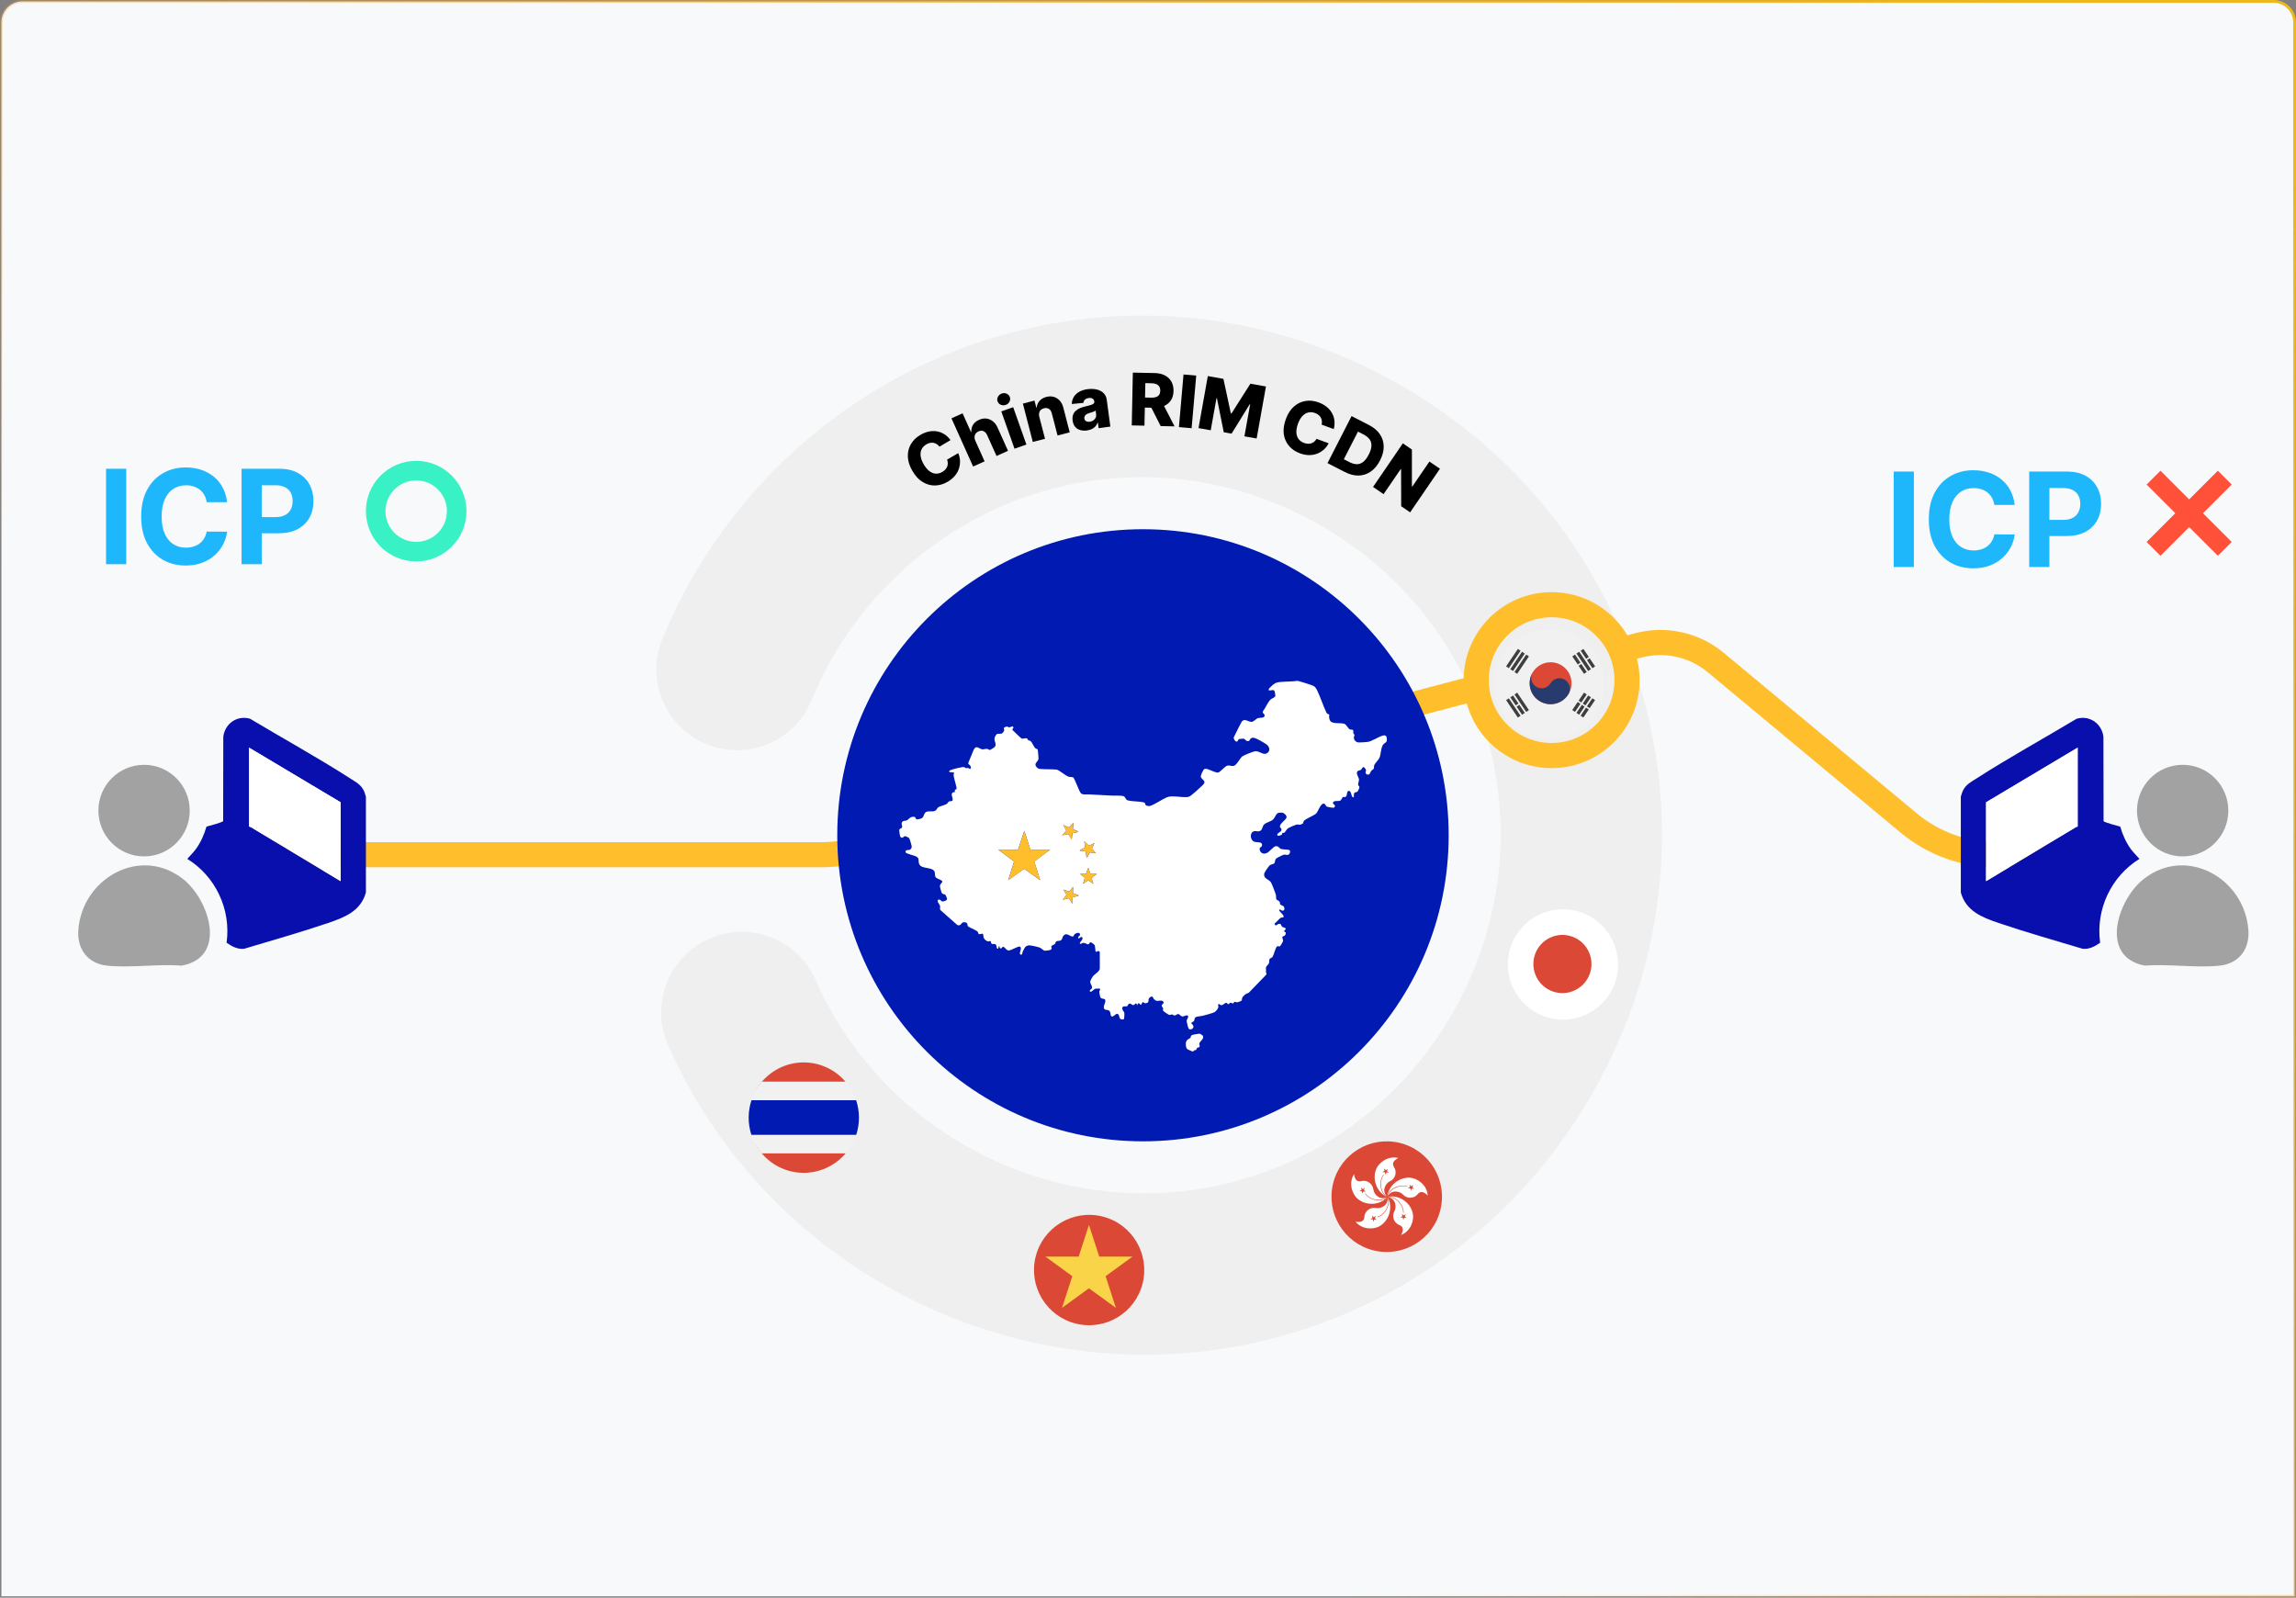
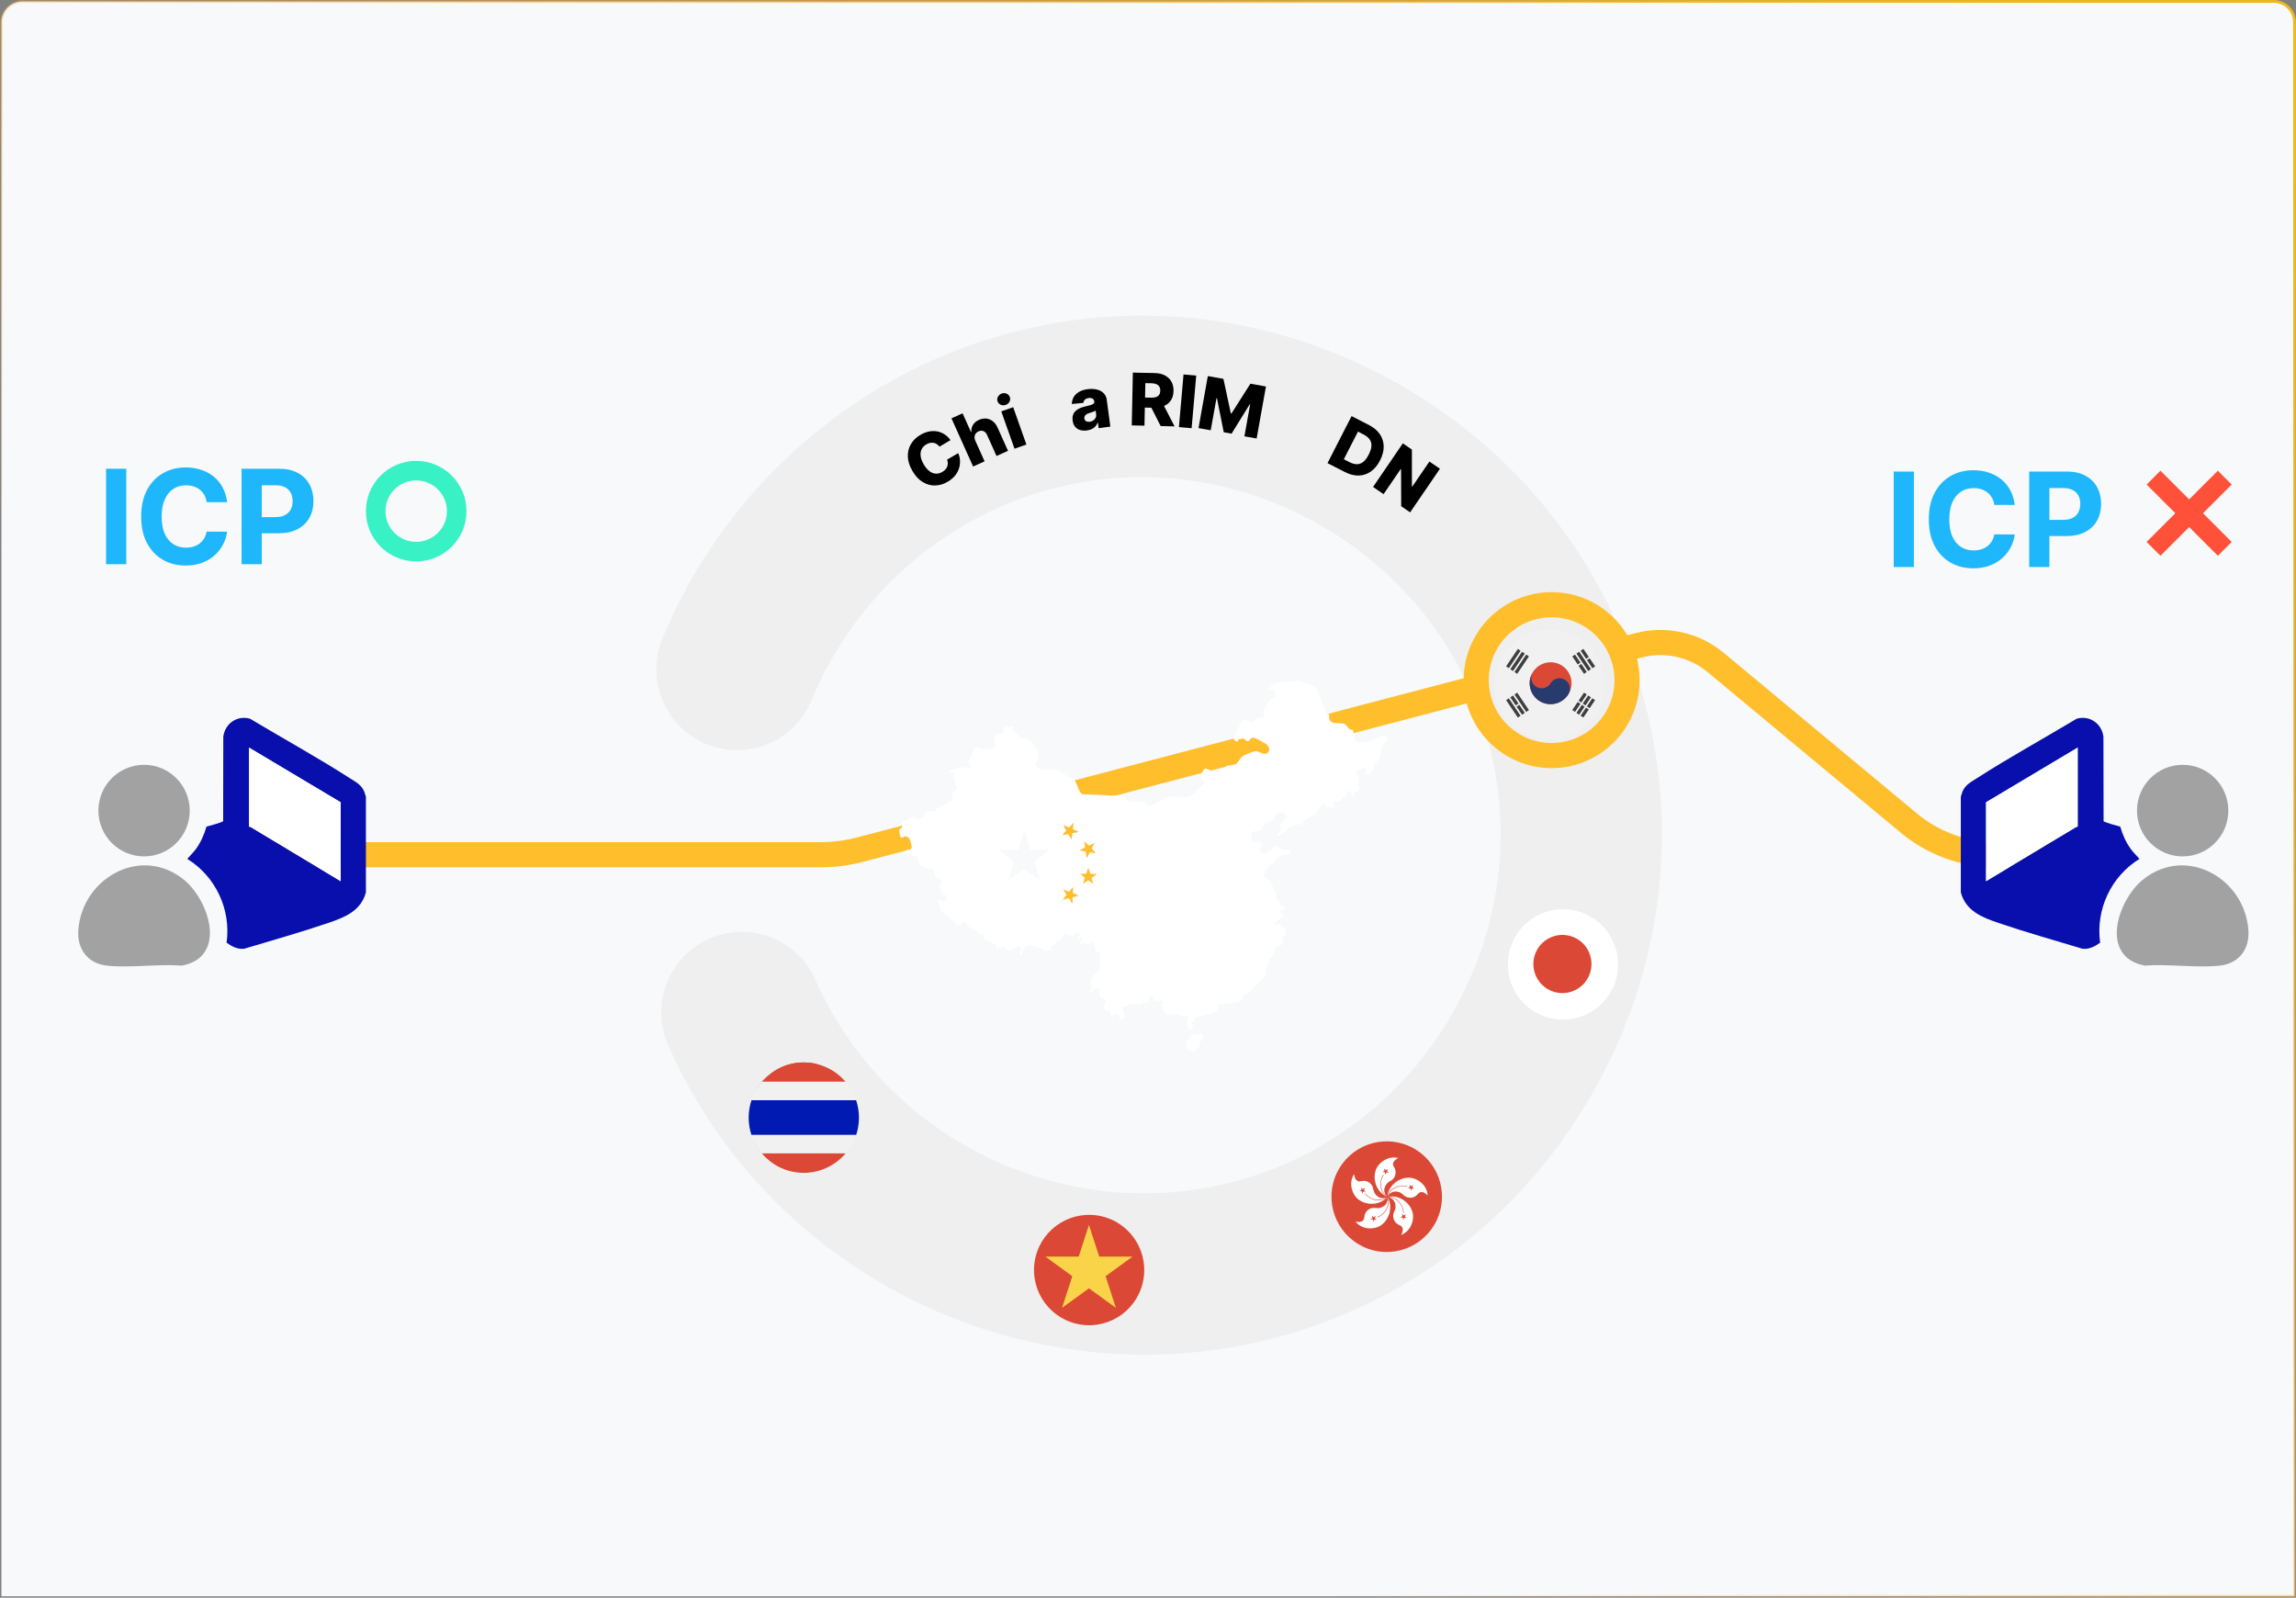
<svg xmlns="http://www.w3.org/2000/svg" width="822" height="572" viewBox="0 0 822 572" fill="none">
  <rect x="0" y="0" width="822" height="572" fill="#808080" stroke="none" />
  <path d="M0.5 8C0.5 3.858 3.858 0.5 8 0.5H814C818.142 0.5 821.5 3.858 821.5 8V571.5H0.5V8Z" fill="#F7F9FA" />
  <path d="M0.5 8C0.5 3.858 3.858 0.5 8 0.5H814C818.142 0.5 821.5 3.858 821.5 8V571.5H0.5V8Z" stroke="url(#paint0_linear_3711_27944)" />
  <path d="M86.5 306H293.903C298.615 306 303.307 305.394 307.865 304.198L586.573 231.049C596.254 228.508 606.567 230.798 614.263 237.198L683.382 294.675C692.182 301.993 703.266 306 714.712 306H736" stroke="#FFBE2C" stroke-width="9" />
  <path d="M409.776 485C337.707 485 269.375 442.639 239.185 374.172C232.749 359.579 239.344 342.517 253.934 336.073C268.509 329.629 285.552 336.232 291.989 350.839C317.561 408.817 382.804 439.634 443.776 422.528C476.448 413.354 503.737 391.755 520.593 361.718C537.449 331.681 541.691 297.122 532.527 264.412C523.364 231.703 501.789 204.382 471.787 187.507C441.784 170.632 407.265 166.384 374.593 175.559C336.87 186.149 305.467 214.206 290.589 250.615C284.542 265.38 267.701 272.46 252.938 266.406C238.175 260.352 231.118 243.492 237.165 228.712C258.725 175.949 304.284 135.264 359.007 119.906C406.529 106.571 456.62 112.682 500.072 137.128C543.51 161.573 574.782 201.232 588.102 248.809C601.422 296.385 595.318 346.548 570.9 390.035C546.482 433.537 506.869 464.831 459.347 478.166C442.895 482.79 426.227 485 409.762 485H409.776Z" fill="#EFEFEF" />
  <path d="M340.319 157.557L336.35 159.912C336.062 159.536 335.73 159.233 335.369 159.002C335.008 158.77 334.633 158.611 334.214 158.539C333.81 158.467 333.377 158.481 332.944 158.568C332.497 158.669 332.064 158.843 331.617 159.103C330.823 159.565 330.26 160.172 329.928 160.894C329.596 161.617 329.481 162.44 329.611 163.35C329.741 164.261 330.116 165.243 330.722 166.269C331.357 167.352 332.05 168.161 332.786 168.71C333.522 169.259 334.286 169.548 335.066 169.577C335.845 169.606 336.624 169.404 337.389 168.942C337.822 168.682 338.183 168.393 338.472 168.075C338.76 167.757 338.977 167.396 339.121 167.02C339.265 166.644 339.337 166.254 339.323 165.835C339.323 165.416 339.236 164.997 339.063 164.564L343.046 162.238C343.407 163.004 343.623 163.827 343.681 164.737C343.753 165.648 343.652 166.558 343.393 167.497C343.133 168.436 342.671 169.317 342.007 170.17C341.343 171.022 340.449 171.773 339.337 172.438C337.865 173.319 336.365 173.767 334.82 173.81C333.276 173.854 331.804 173.449 330.39 172.611C328.976 171.773 327.749 170.459 326.696 168.667C325.628 166.876 325.079 165.156 325.022 163.509C324.964 161.862 325.325 160.36 326.104 159.03C326.883 157.687 327.994 156.603 329.438 155.736C330.419 155.158 331.415 154.754 332.41 154.523C333.406 154.306 334.373 154.263 335.326 154.407C336.264 154.552 337.158 154.884 338.01 155.404C338.861 155.924 339.612 156.647 340.29 157.557H340.319Z" fill="black" />
  <path d="M349.179 157.788L352.499 165.171L348.386 167.02L340.636 149.769L344.619 147.978L347.621 154.667L347.765 154.609C347.693 153.685 347.895 152.847 348.357 152.096C348.819 151.344 349.526 150.752 350.493 150.318C351.402 149.914 352.282 149.755 353.134 149.856C353.985 149.957 354.764 150.29 355.471 150.839C356.179 151.402 356.741 152.168 357.174 153.15L360.883 161.4L356.77 163.249L353.422 155.809C353.105 155.086 352.672 154.609 352.123 154.364C351.575 154.118 350.969 154.147 350.305 154.45C349.872 154.638 349.54 154.913 349.295 155.245C349.05 155.577 348.92 155.967 348.891 156.401C348.862 156.834 348.963 157.297 349.179 157.788Z" fill="black" />
  <path d="M360.061 144.958C359.454 145.175 358.877 145.161 358.3 144.915C357.737 144.669 357.347 144.265 357.145 143.701C356.943 143.138 356.987 142.589 357.29 142.04C357.578 141.491 358.026 141.115 358.617 140.898C359.224 140.682 359.801 140.696 360.378 140.942C360.941 141.187 361.33 141.592 361.533 142.155C361.735 142.704 361.691 143.268 361.403 143.817C361.114 144.366 360.681 144.742 360.075 144.958H360.061ZM363.207 160.649L358.473 147.284L362.73 145.782L367.464 159.146L363.207 160.649Z" fill="black" />
-   <path d="M372.096 149.264L374.131 157.094L369.758 158.221L366.208 144.496L370.364 143.412L371.014 145.926L371.158 145.883C371.245 144.958 371.591 144.164 372.197 143.499C372.803 142.834 373.611 142.358 374.622 142.098C375.588 141.852 376.483 141.852 377.306 142.098C378.128 142.343 378.836 142.806 379.427 143.47C380.019 144.135 380.452 144.987 380.712 146.027L382.977 154.783L378.619 155.91L376.57 148.021C376.382 147.255 376.036 146.706 375.531 146.389C375.026 146.071 374.434 145.984 373.741 146.172C373.279 146.287 372.904 146.49 372.601 146.779C372.298 147.068 372.111 147.429 372.024 147.848C371.937 148.267 371.952 148.744 372.082 149.264H372.096Z" fill="black" />
  <path d="M389.183 154.104C388.288 154.219 387.465 154.176 386.744 153.974C386.008 153.771 385.402 153.381 384.925 152.818C384.449 152.254 384.146 151.518 384.016 150.593C383.915 149.813 383.959 149.134 384.161 148.556C384.363 147.978 384.68 147.501 385.113 147.097C385.546 146.692 386.066 146.36 386.672 146.114C387.278 145.854 387.927 145.652 388.634 145.493C389.428 145.32 390.049 145.146 390.525 145.002C391.001 144.857 391.333 144.684 391.535 144.496C391.737 144.308 391.824 144.077 391.78 143.788V143.745C391.708 143.282 391.506 142.936 391.145 142.719C390.785 142.502 390.337 142.43 389.789 142.502C389.197 142.589 388.735 142.777 388.418 143.08C388.1 143.384 387.913 143.774 387.869 144.236L383.728 144.641C383.728 143.774 383.944 142.965 384.363 142.213C384.781 141.476 385.416 140.841 386.253 140.335C387.09 139.829 388.144 139.483 389.399 139.324C390.294 139.208 391.131 139.194 391.925 139.309C392.704 139.41 393.411 139.627 394.017 139.959C394.638 140.277 395.128 140.711 395.518 141.26C395.908 141.794 396.153 142.444 396.239 143.181L397.524 152.731L393.324 153.295L393.065 151.33H392.949C392.762 151.85 392.502 152.298 392.155 152.688C391.809 153.064 391.391 153.381 390.886 153.613C390.38 153.844 389.818 154.003 389.154 154.104H389.183ZM390.164 150.983C390.64 150.925 391.073 150.766 391.419 150.521C391.78 150.275 392.054 149.957 392.242 149.582C392.43 149.206 392.487 148.787 392.43 148.325L392.256 146.995C392.141 147.082 391.997 147.169 391.824 147.241C391.65 147.313 391.463 147.4 391.261 147.472C391.059 147.544 390.842 147.617 390.626 147.689C390.409 147.761 390.193 147.819 389.991 147.877C389.572 147.992 389.24 148.151 388.952 148.339C388.678 148.512 388.476 148.729 388.346 148.975C388.216 149.22 388.172 149.495 388.216 149.798C388.273 150.261 388.49 150.593 388.851 150.795C389.212 150.998 389.659 151.055 390.164 150.983Z" fill="black" />
  <path d="M405.187 152.312L405.576 133.4L413.384 133.559C414.798 133.588 416.01 133.862 417.035 134.397C418.059 134.932 418.839 135.668 419.373 136.622C419.907 137.576 420.166 138.702 420.137 139.988C420.109 141.303 419.806 142.401 419.214 143.311C418.622 144.207 417.8 144.886 416.732 145.348C415.678 145.796 414.423 146.013 412.98 145.984L408.044 145.883L408.116 142.285L412.2 142.372C412.893 142.372 413.47 142.314 413.932 142.141C414.394 141.968 414.755 141.693 415 141.332C415.245 140.971 415.375 140.494 415.39 139.902C415.404 139.309 415.289 138.832 415.058 138.442C414.827 138.052 414.48 137.749 414.019 137.547C413.557 137.344 412.98 137.229 412.301 137.214L410.05 137.171L409.733 152.399L405.172 152.298L405.187 152.312ZM415.996 143.904L420.513 152.645L415.534 152.543L411.104 143.803L415.996 143.904Z" fill="black" />
  <path d="M428.262 134.469L426.617 153.309L422.071 152.905L423.716 134.065L428.262 134.469Z" fill="black" />
  <path d="M432.433 134.643L438.003 135.64L440.659 148.007L440.875 148.05L447.658 137.373L453.228 138.37L449.895 156.993L445.522 156.213L447.571 144.771L447.412 144.742L440.918 155.26L438.119 154.754L435.68 142.575L435.521 142.546L433.457 154.046L429.085 153.266L432.418 134.643H432.433Z" fill="black" />
-   <path d="M477.501 153.612L473.172 152.038C473.273 151.575 473.302 151.127 473.244 150.694C473.201 150.275 473.071 149.871 472.869 149.509C472.667 149.148 472.393 148.83 472.032 148.541C471.671 148.267 471.267 148.036 470.776 147.862C469.911 147.544 469.102 147.487 468.323 147.689C467.544 147.891 466.851 148.325 466.231 149.004C465.61 149.683 465.091 150.593 464.687 151.72C464.268 152.905 464.066 153.945 464.124 154.869C464.181 155.794 464.441 156.56 464.903 157.181C465.379 157.802 466.029 158.265 466.88 158.583C467.356 158.756 467.804 158.843 468.237 158.871C468.67 158.886 469.074 158.843 469.463 158.713C469.838 158.583 470.199 158.395 470.517 158.12C470.834 157.846 471.108 157.513 471.339 157.109L475.669 158.698C475.308 159.464 474.803 160.157 474.139 160.779C473.49 161.4 472.71 161.92 471.83 162.31C470.95 162.7 469.954 162.902 468.886 162.931C467.804 162.96 466.664 162.758 465.437 162.31C463.835 161.732 462.522 160.851 461.512 159.681C460.502 158.51 459.867 157.109 459.621 155.491C459.376 153.858 459.621 152.081 460.314 150.131C461.021 148.18 461.988 146.649 463.229 145.565C464.47 144.467 465.855 143.802 467.371 143.557C468.9 143.311 470.445 143.47 472.032 144.048C473.114 144.438 474.052 144.944 474.861 145.58C475.669 146.215 476.318 146.938 476.794 147.761C477.285 148.585 477.588 149.48 477.732 150.477C477.862 151.46 477.79 152.5 477.516 153.612H477.501Z" fill="black" />
  <path d="M481.484 168.999L475.265 165.806L483.88 148.975L490.085 152.153C491.803 153.035 493.102 154.133 493.996 155.433C494.891 156.733 495.353 158.193 495.382 159.796C495.41 161.4 494.978 163.076 494.083 164.824C493.188 166.572 492.077 167.916 490.764 168.826C489.45 169.736 487.993 170.213 486.405 170.256C484.818 170.285 483.173 169.866 481.47 168.985L481.484 168.999ZM481.109 164.419L483.101 165.445C484.039 165.922 484.919 166.182 485.742 166.197C486.564 166.197 487.315 165.936 488.036 165.387C488.743 164.838 489.407 163.957 490.028 162.744C490.648 161.53 490.966 160.475 490.995 159.579C491.023 158.684 490.793 157.904 490.302 157.253C489.811 156.589 489.075 156.011 488.108 155.52L486.175 154.523L481.109 164.419Z" fill="black" />
  <path d="M515.513 167.829L504.848 183.433L501.645 181.237L501.601 167.974L501.5 167.901L495.338 176.917L491.572 174.331L502.236 158.727L505.483 160.952V174.143L505.599 174.229L511.747 165.243L515.513 167.815V167.829Z" fill="black" />
-   <path d="M409.199 408.615C469.644 408.615 518.645 359.558 518.645 299.043C518.645 238.529 469.644 189.472 409.199 189.472C348.753 189.472 299.753 238.529 299.753 299.043C299.753 359.558 348.753 408.615 409.199 408.615Z" fill="#001AB2" />
  <path d="M393.642 340.74C393.599 340.595 393.324 340.465 393.166 340.465C392.877 340.465 392.502 341.014 392.271 340.667C392.098 340.407 392.141 338.905 391.91 338.399C391.795 338.153 390.9 337.474 390.655 337.402C389.962 337.2 390.049 338.067 389.616 338.081C389.024 338.11 388.374 337.359 387.537 337.619C387.335 337.677 387.004 338.067 386.7 337.879C386.08 337.489 388.158 336.333 387.408 335.553C387.004 335.119 386.513 336.073 386.037 335.957C385.791 335.105 386.96 335.09 386.628 334.354C386.296 333.617 385.171 334.094 384.709 334.469C384.464 334.671 384.536 334.903 384.391 335.076C383.713 335.914 382.371 334.036 381.274 334.585C380.178 335.134 380.538 336.131 379.86 336.607C379.341 336.969 378.605 336.752 378.157 337.041C377.869 337.229 377.897 337.691 377.667 337.951C377.364 338.298 376.324 338.428 376.368 339.006C376.397 339.381 376.844 339.613 376.108 340.046C375.834 340.205 374.275 340.422 373.958 340.364C373.554 340.292 372.789 339.468 372.269 339.266C371.649 339.02 369.585 338.558 368.892 338.471C368.229 338.385 367.536 338.529 367.06 339.049C366.901 339.223 366.237 340.436 366.136 340.696C365.948 341.159 366.107 341.78 365.602 341.78C364.26 341.78 366.353 339.237 365.039 338.89C364.462 338.731 362.052 340.248 361.201 340.277C360.263 340.306 359.931 339.266 359.166 338.919L358.935 339.02C358.516 339.873 357.665 339.641 357.824 338.673C357.564 338.327 357.463 339.584 357.376 339.627C356.597 339.829 356.987 338.63 356.496 338.168C355.991 337.691 355.471 338.211 355.024 337.864C354.678 337.59 354.88 337.113 354.634 336.94L354.447 336.882C353.653 337.431 352.441 336.449 352.167 335.683C352.037 335.322 352.066 334.556 351.907 334.397C351.503 333.992 350.911 334.744 350.392 334.368C350.175 334.209 350.233 333.906 350.103 333.689C349.757 333.068 347.289 332.215 346.625 331.695C346.077 331.175 346.784 330.554 345.629 330.222C343.955 329.745 344.316 331.767 342.743 331.19L336.711 325.829C336.307 325.28 336.682 324.934 336.567 324.399C336.437 323.792 335.123 322.478 335.975 322.102C336.639 321.799 336.826 322.781 337.591 322.738C338.01 322.709 339.049 322.362 339.078 321.871C339.078 321.683 338.674 320.657 338.544 320.484C338.183 320.021 337.606 320.166 337.259 319.834C337.043 319.631 336.509 317.594 336.509 317.276C336.523 316.467 337.259 316.077 337.346 315.745C337.562 314.893 335.051 314.763 334.806 313.708C334.705 313.26 334.777 312.653 334.618 312.176C333.983 310.24 329.885 311.281 329.091 309.345C328.557 308.015 329.452 307.264 327.735 306.513C327.114 306.253 324.618 305.617 324.329 305.299C324.112 305.054 324.127 304.721 324.387 304.505C324.791 304.158 325.613 304.548 326.104 303.941C326.638 303.262 326.335 302.699 326.147 301.976C326.032 301.528 325.685 300.185 325.382 299.954C325.238 299.838 324.242 299.376 324.069 299.347C323.535 299.289 323.117 300.517 322.337 299.564C322.193 299.39 321.905 297.497 321.933 297.223C322.006 296.529 322.785 296.674 322.944 296.183C323.131 295.59 322.539 295.056 322.944 294.362C323.348 293.669 324.026 293.958 324.574 293.741C325.18 293.495 325.584 292.6 326.696 292.441C327.663 292.296 327.677 292.686 328.095 293.394C328.86 293.25 329.769 293.279 330.332 292.643C330.895 292.007 330.751 291.155 331.602 290.693C332.454 290.23 333.81 290.765 334.82 290.259C335.369 289.985 335.528 289.291 335.874 289.06C336.581 288.554 338.197 288.309 338.991 287.789C339.323 287.572 339.467 287.066 339.741 286.936C340.146 286.748 341.069 287.037 341.084 286.286C341.084 285.159 339.871 283.758 341.921 283.527C341.56 282.573 342.281 282.703 342.455 282.457C342.657 282.168 341.516 278.571 341.444 277.877C341.401 277.502 341.343 276.967 341.646 276.707C341.646 276.49 340.275 276.505 340.001 276.418C339.554 276.288 339.972 275.869 340.247 275.739C341.026 275.407 344.489 274.468 345.211 274.641C345.485 274.699 345.644 275.002 345.788 275.017C345.961 275.046 346.25 274.887 346.611 274.959C346.827 275.002 347.246 275.364 347.332 275.32C348.241 274.323 346.582 273.702 346.625 273.211L348.631 268.356C349.583 266.579 350.637 268.169 351.69 268.284C352.109 268.328 352.845 268.082 353.292 268.096C353.855 268.111 354.014 268.645 354.606 268.429C354.779 268.356 355.717 267.779 355.875 267.648C357.102 266.623 355.977 265.64 356.034 264.484C356.063 263.95 356.568 262.823 357.174 262.722C358.141 262.548 358.488 263.083 359.252 262.014C359.656 261.45 359.527 261.364 359.353 260.728C359.382 260.482 360.061 260.165 360.277 260.136C360.768 260.078 361.056 260.396 361.345 260.41C361.706 260.41 362.802 259.616 362.802 260.511C362.802 260.945 362.24 260.8 362.528 261.422C363.38 262.129 364.116 262.996 364.953 263.719C365.097 263.849 365.674 264.383 365.761 264.412C366.338 264.586 367.247 264.094 367.752 264.412C367.882 264.499 367.897 264.802 368.084 264.961C368.33 265.163 368.763 265.12 369.051 265.395C369.6 265.929 370.119 267.417 370.711 267.923C371.216 268.342 371.476 267.851 371.577 268.775C371.649 269.426 371.836 271.217 371.779 271.752C371.706 272.402 370.711 273.023 370.711 273.717C370.711 274.41 371.476 275.19 372.168 275.277C374.131 275.494 376.353 275.335 378.345 275.537C379.658 275.999 381.433 277.733 382.66 278.094C383.093 278.224 383.93 278.152 384.233 278.34C384.68 278.614 386.268 283.021 386.787 283.729C387.364 284.74 388.851 284.35 389.861 284.408C392.603 284.538 395.359 284.711 398.101 284.841C399.241 284.899 400.987 284.783 402.041 284.971C402.95 285.13 402.849 286.257 403.7 286.532C405.49 287.008 407.669 286.835 409.415 287.24C410.194 287.427 409.891 288.049 410.267 288.323C410.497 288.482 411.306 288.612 411.609 288.598C413.687 287.875 415.548 286.459 417.554 285.535C418.666 285.015 419.618 285.13 420.83 285.159C422.158 285.188 424.51 285.636 425.708 285.217C426.458 284.957 429.778 281.894 430.542 281.143C432.332 279.394 429.936 279.221 429.893 277.921C429.879 277.487 430.773 275.58 431.12 275.378C431.278 275.277 431.538 275.205 431.74 275.234C432.822 275.364 434.381 276.317 435.478 276.534C435.723 276.577 435.911 276.621 436.156 276.563C436.849 276.404 438.364 274.569 439.158 274.208C440.009 273.818 440.659 274.338 441.539 274.237C442.679 274.107 443.776 271.708 444.642 270.899C445.132 270.437 448.567 269.079 449.26 268.978C450.789 268.761 452.088 270.292 453.3 269.801C454.888 269.165 454.686 267.475 453.488 266.565C452.709 265.973 449.693 264.195 448.827 264.138C448.221 264.109 447.99 264.152 447.6 264.614C447.34 264.918 447.412 265.265 446.907 265.322C445.969 265.424 445.839 264.6 445.277 264.47C445.103 264.427 444.021 264.528 443.805 264.557C443.083 264.672 443.3 265.539 442.722 265.51C442.203 265.481 441.568 264.499 441.712 263.979C442.549 262.404 443.256 260.742 444.122 259.197C444.31 258.864 444.555 258.301 444.829 258.07C445.854 257.246 447.124 258.575 448.192 258.431C448.87 258.344 449.765 257.261 450.4 257.087C451.092 256.899 452.925 257.203 452.738 256.047C452.637 255.426 451.886 255.469 452.175 254.573C453.127 253.417 453.921 251.164 455.075 250.297C455.552 249.936 456.547 249.704 456.605 249.04C456.619 248.823 456.345 247.422 456.23 247.277C455.811 246.786 454.83 247.321 454.267 247.162C454.036 246.656 454.527 246.295 454.844 245.991C455.985 244.864 456.619 244.33 458.279 244.171C460.343 243.969 462.522 244.055 464.585 243.752C465.884 244.099 467.198 244.474 468.453 244.922C469.997 245.457 470.719 245.457 471.498 247.032C472.768 249.618 473.648 252.58 474.918 255.195C475.106 255.556 475.51 255.715 475.9 255.772C475.784 256.509 475.799 257.42 476.231 258.07C477.068 259.355 480.041 258.619 481.34 259.168C482.22 259.543 482.61 261.003 483.49 261.205C483.866 261.291 484.385 261.075 484.486 261.609C484.544 261.898 484.428 262.202 484.529 262.52C484.602 262.751 484.89 262.881 484.919 263.112C484.948 263.358 484.717 263.675 484.703 263.964C484.645 264.99 485.496 265.785 486.478 265.814C487.228 265.828 489.032 265.712 489.782 265.597C491.096 265.38 493.39 263.907 494.79 263.43C496.103 262.967 496.507 263.516 496.507 264.817C496.507 265.814 495.973 265.843 495.425 266.319C494.357 267.244 494.444 269.96 493.866 271.304C493.491 272.171 492.337 273.11 492.005 273.948C491.817 274.41 491.976 274.843 491.832 275.176C491.716 275.421 491.139 275.696 490.922 275.985C490.634 276.346 490.489 277.141 490.071 277.285C489.523 277.473 488.888 277.155 488.902 276.519C488.916 275.884 489.349 275.898 488.714 275.075C487.849 273.962 487.704 275.262 487.228 275.609C486.939 275.811 486.579 275.783 486.276 275.941C485.034 276.635 486.492 278.181 486.535 279.091C486.564 279.655 486.146 280.536 486.232 280.998C486.29 281.287 486.694 281.518 486.708 281.778C486.708 281.995 486.276 283.079 486.102 283.281C485.698 283.758 485.352 283.541 484.991 283.772C484.385 284.148 485.078 285.593 484.356 285.463C483.678 285.087 483.851 283.064 482.855 283.151C482.119 283.209 482.35 284.639 481.932 285.116C481.513 285.593 481.066 285.217 480.849 285.318C480.561 285.463 480.243 286.373 479.883 286.604C479.262 287.008 477.372 286.431 477.227 287.384C477.141 287.976 477.963 288.078 477.949 288.54C477.949 288.786 477.718 289.074 477.501 289.161C477.256 289.262 475.51 288.959 475.192 288.843C474.543 288.598 474.572 287.962 474.211 287.789C472.84 287.153 471.989 290.534 471.166 291.285C470.17 292.166 467.241 293.105 466.692 294.102C466.563 294.333 466.519 294.752 466.389 294.868C466.346 294.911 465.682 295.229 465.581 295.244C465.163 295.316 464.831 295.157 464.513 295.171C463.907 295.186 461.31 296.313 460.862 296.761C460.473 297.151 460.083 298.119 459.535 298.205C459.405 298.22 459.159 298.119 459.102 298.162C459.029 298.22 459.029 298.682 458.972 298.783C458.914 298.884 457.254 299.65 457.269 298.856C457.283 298.061 459.102 297.859 458.755 296.732C458.683 296.515 458.337 296.385 458.265 296.038C458.005 294.868 460.487 293.539 460.603 292.614C460.689 291.906 459.722 291.039 459.058 290.953C458.64 290.895 457.687 290.938 457.341 291.169C456.966 291.415 456.316 292.759 455.941 293.207C455.003 294.319 453.199 294.305 452.406 295.359C451.944 295.98 451.973 296.847 451.367 297.324C450.587 297.945 449.822 297.425 449.058 297.57C447.456 297.873 447.47 300.373 448.726 301.196C449.678 301.832 451.684 301.109 451.828 302.395C451.944 303.407 450.977 303.219 450.962 303.768C450.962 305.343 452.247 306.022 453.618 305.343C454.541 304.895 455.956 303.045 456.706 302.959C457.861 302.829 457.861 303.71 458.712 303.97C459.361 304.172 461.353 304.086 461.699 304.418C462.103 304.808 461.743 305.79 461.252 305.993C460.689 306.224 460.227 305.877 459.636 305.993C459.333 306.051 457.24 307.076 456.98 307.307C456.259 307.929 456.634 308.536 456.23 309.027C455.869 309.475 455.061 309.359 454.513 309.879C454.094 310.284 452.637 312.35 452.579 312.884C452.391 314.618 454.238 314.791 454.989 315.846C455.321 316.308 456.721 319.949 456.822 320.556C456.908 321.004 456.778 321.669 456.98 322.001C457.211 322.348 458.091 322.463 458.236 323.113C458.279 323.316 458.207 323.633 458.279 323.763C458.351 323.893 459.347 324.298 459.52 324.457C459.968 324.89 460.054 326.263 458.986 326.017C458.799 325.974 458.077 325.309 457.947 325.772C457.846 326.147 459.448 327.477 459.535 327.939C459.664 328.618 459.03 328.43 458.669 328.531C458.106 328.676 457.067 330.178 456.446 330.525L456.345 330.901C456.836 331.782 457.226 330.901 457.702 330.785C458.755 330.496 458.611 331.479 459.073 331.84C459.361 332.071 460.429 332.1 460.299 332.62C460.213 332.952 459.102 333.4 460.299 333.79C460.386 334.151 460.227 334.715 459.939 334.96C459.65 335.206 459.26 335.134 459.087 335.408C458.972 335.683 459.405 336.405 459.347 336.94C459.318 337.156 458.409 338.673 458.265 338.76C457.861 339.006 457.514 338.442 457.081 338.977C456.49 339.714 456.114 341.722 455.566 342.618C455.393 342.863 455.018 342.921 454.772 343.109C454.166 343.6 454.527 344.164 454.311 344.799C454.08 345.493 453.084 345.912 453.214 346.808C453.329 347.588 453.271 347.227 453.214 347.891C453.185 348.223 453.56 348.556 453.372 348.902L447.052 355.447C446.171 355.65 445.075 356.459 444.714 357.297C444.569 357.643 444.743 357.976 444.483 358.236C444.324 358.395 443.184 358.828 442.953 358.857C442.592 358.886 442.39 358.597 441.957 358.712C441.611 358.799 441.727 359.175 441.568 359.218C441.106 359.334 440.832 358.9 440.428 359.016C440.182 359.088 440.053 359.507 439.764 359.536C439.519 359.536 439.302 359.045 438.999 359.016C438.609 358.987 437.902 359.782 437.513 359.854C436.82 359.969 436.517 359.406 436.358 359.435C435.896 359.507 436.199 360.186 436.199 360.446C436.199 361.01 435.348 362.079 434.872 362.339C434.193 362.715 431.336 363.495 430.441 363.697C429.749 363.856 428.363 363.87 427.93 364.289C427.555 364.65 427.714 365.127 427.454 365.532C427.209 365.893 426.632 365.907 426.559 366.139C426.372 366.702 427.671 366.933 427.137 368.002C426.862 368.551 425.881 368.768 425.535 368.205C425.318 367.872 424.77 365.676 424.856 365.286C424.943 364.867 425.693 364.087 425.261 363.654C424.828 363.22 423.89 363.971 423.298 363.899C422.605 363.827 422.345 363.076 421.869 363.047C421.335 363.018 420.989 363.538 420.57 363.567C420.21 363.581 419.863 363.22 419.604 363.191C419.358 363.162 419.041 363.379 418.752 363.379C418.391 363.379 416.486 362.079 416.385 361.775C416.299 361.501 416.458 361.299 416.414 361.01C416.328 360.562 415.88 360.504 415.909 359.998C415.938 359.565 416.443 359.377 416.66 359.016C416.241 357.629 414.812 358.582 413.889 358.279C413.788 358.25 413.167 357.759 413.095 357.672C412.879 357.412 412.778 356.776 412.345 356.762C412.114 356.762 411.58 357.123 411.436 357.311C410.844 358.062 411.666 358.843 410.368 359.146C409.559 359.334 409.458 358.727 409.155 358.785C408.751 358.857 408.809 359.652 408.477 359.709C408.001 359.709 408.03 358.958 407.467 359.247C407.149 359.406 407.323 359.941 407.193 359.955C406.659 358.424 406.385 359.854 405.692 359.839C405.259 359.839 404.956 359.262 404.422 359.319C403.83 359.377 403.874 360.056 403.498 360.229C402.993 360.461 401.998 359.969 401.81 360.793C401.622 361.616 402.373 362.021 402.517 362.613C402.589 362.931 402.517 364.549 402.387 364.795C402.185 365.156 401.262 365.026 400.987 364.679C400.641 364.232 400.771 363.105 399.992 362.975C399.342 362.873 398.621 364.217 397.928 363.87C397.408 363.61 397.841 362.05 396.802 361.674C396.268 361.472 395.691 361.718 395.316 361.125C394.681 360.128 396.47 358.308 395.402 357.701C394.941 357.441 394.291 357.672 393.988 357.08C393.829 356.748 393.498 355.231 393.584 354.898C393.642 354.653 394.075 354.205 393.757 353.988C393.599 353.872 392.386 353.93 392.141 353.988C391.65 354.104 390.597 355.462 390.207 354.956C389.846 354.494 390.943 354.133 390.972 353.569C391.015 352.774 390.121 352.124 390.366 351.156C390.424 350.925 391.174 349.639 391.333 349.451C391.939 348.744 393.743 347.761 393.743 346.706V340.797L393.642 340.74ZM384.117 296.876L384.319 294.536L382.761 296.255L380.683 295.388L381.751 297.353L380.264 299.029L382.443 298.61L383.699 300.532L383.93 298.292L386.066 297.844L385.921 297.599L384.146 296.862L384.117 296.876ZM368.878 304.187L366.728 297.425L364.476 304.187H357.405L363.062 308.434L360.941 315.124L366.67 311.049L372.399 315.124L370.278 308.434L375.935 304.187H368.864H368.878ZM391.824 301.832L389.846 302.771L388.187 301.196L388.504 303.378L386.47 304.519L388.721 304.851C388.822 305.473 388.836 306.195 388.966 306.802C388.995 306.903 389.009 307.12 389.154 307.091L390.193 305.169L392.372 305.473L390.9 303.797L391.838 301.832H391.824ZM390.323 312.884L389.673 310.732C389.168 311.281 389.212 312.249 388.764 312.884H386.672L388.374 314.242L387.74 316.424L389.616 315.138L391.434 316.424L390.77 314.329L392.56 312.985L392.502 312.769C392.401 312.769 392.314 312.884 392.285 312.884H390.308H390.323ZM384.002 323.402V321.307L386.253 320.614L384.132 319.747L384.175 317.508L382.775 319.227L380.697 318.476L381.837 320.354L380.481 322.131L382.66 321.582C382.761 321.596 383.54 323.027 383.713 323.229C383.8 323.344 383.814 323.446 384.016 323.402H384.002Z" fill="white" />
  <path d="M426.213 371.557C426.386 371.282 426.17 370.863 426.704 370.603C427.093 370.415 429.33 369.996 429.705 370.112C429.893 370.17 430.167 370.603 430.485 370.617C431.509 372.033 429.229 372.727 429.359 373.883C429.402 374.229 429.705 374.446 429.402 374.807C429.143 375.125 428.897 374.952 428.637 375.125C428.421 375.27 428.334 375.848 428.161 375.934C427.974 376.05 427.714 375.934 427.512 376.035C427.396 376.108 427.353 376.411 427.093 376.469C426.963 376.498 425.304 375.79 425.116 375.645C424.9 375.472 424.698 375.111 424.64 374.836C424.481 374.013 424.409 372.929 425.058 372.293C425.261 372.091 426.126 371.672 426.199 371.557H426.213Z" fill="white" />
-   <path d="M368.878 304.187H375.964L370.307 308.449L372.414 315.138L366.684 311.064L360.955 315.138L363.077 308.449L357.405 304.187H364.491L366.742 297.425L368.878 304.187Z" fill="#FFBE2C" />
  <path d="M384.002 323.402C383.8 323.446 383.785 323.344 383.699 323.229C383.526 323.012 382.746 321.596 382.645 321.582L380.466 322.131L381.823 320.354L380.683 318.476L382.761 319.227L384.161 317.508L384.117 319.747L386.239 320.614L383.987 321.307V323.402H384.002Z" fill="#FFBE2C" />
  <path d="M384.117 296.876L385.892 297.613L386.037 297.859L383.901 298.306L383.67 300.546L382.429 298.624L380.25 299.043L381.736 297.367L380.668 295.388L382.761 296.255L384.319 294.536L384.117 296.876Z" fill="#FFBE2C" />
  <path d="M391.824 301.832L390.886 303.797L392.357 305.473L390.178 305.169L389.139 307.091C388.995 307.12 388.981 306.903 388.952 306.802C388.822 306.195 388.807 305.473 388.706 304.851L386.455 304.519L388.49 303.378L388.172 301.196L389.832 302.771L391.809 301.832H391.824Z" fill="#FFBE2C" />
  <path d="M390.323 312.884H392.3C392.3 312.884 392.415 312.783 392.516 312.769L392.574 312.985L390.784 314.329L391.448 316.424L389.63 315.138L387.754 316.424L388.389 314.242L386.686 312.884H388.779C389.226 312.263 389.183 311.295 389.688 310.732L390.337 312.884H390.323Z" fill="#FFBE2C" />
  <path d="M540.407 340.537C543.019 329.947 553.727 323.489 564.305 326.104C574.883 328.719 581.334 339.439 578.722 350.029C576.11 360.62 565.402 367.092 554.824 364.463C544.246 361.848 537.78 351.127 540.407 340.537Z" fill="white" />
  <path d="M549.268 342.632C550.653 337.041 556.296 333.646 561.866 335.018C567.451 336.405 570.842 342.054 569.471 347.631C568.086 353.222 562.443 356.618 556.873 355.245C551.288 353.858 547.897 348.209 549.268 342.632Z" fill="#DB4835" />
  <path d="M370.768 449.95C373.38 439.36 384.088 432.902 394.666 435.517C405.245 438.132 411.695 448.852 409.083 459.442C406.471 470.032 395.763 476.505 385.185 473.875C374.607 471.26 368.142 460.54 370.768 449.95Z" fill="#DB4835" />
  <path d="M389.861 438.551L393.541 449.892H405.447L395.821 456.899L399.501 468.241L389.861 461.233L380.221 468.241L383.901 456.899L374.275 449.892H386.181L389.861 438.551Z" fill="#F9D448" />
  <path d="M477.27 423.669C479.897 413.05 490.619 406.578 501.226 409.207C511.833 411.837 518.298 422.571 515.672 433.19C513.045 443.809 502.323 450.282 491.716 447.653C481.109 445.023 474.644 434.288 477.27 423.669Z" fill="#DB4835" />
  <path d="M491.687 425.909C491.427 423.612 489.263 422.355 487.387 422.86C485.669 423.323 485.006 422.022 484.775 420.361C482.61 423.756 484.284 427.657 485.958 429.116C489.003 431.789 494.083 431.601 496.709 428.509C494.141 429.94 491.904 427.686 491.702 425.894M497.59 422.933C499.682 421.95 500.187 419.508 499.105 417.876C498.124 416.388 499.134 415.348 500.635 414.596C496.738 413.628 493.563 416.446 492.712 418.497C491.139 422.239 492.943 427.007 496.695 428.524C494.53 426.545 495.959 423.698 497.575 422.933M505.007 421.647C500.967 421.3 496.998 424.464 496.695 428.524C497.922 425.851 501.053 426.328 502.28 427.657C503.853 429.347 506.335 429.073 507.547 427.556C508.658 426.169 509.957 426.805 511.14 428.018C510.881 424.002 507.215 421.849 504.993 421.661M499.249 433.581C498.124 435.603 499.148 437.886 500.966 438.579C502.626 439.215 502.41 440.645 501.63 442.134C505.368 440.645 506.292 436.499 505.787 434.332C504.877 430.373 500.635 427.57 496.695 428.538C499.61 428.885 500.115 432.02 499.249 433.595M492.683 432.497C490.417 432.049 488.57 433.725 488.469 435.661C488.383 437.438 486.954 437.669 485.294 437.38C487.849 440.487 492.077 440.096 493.982 438.955C497.46 436.875 498.845 431.977 496.709 428.509C497.287 431.399 494.458 432.829 492.683 432.483" fill="white" />
  <path d="M488.31 426.082L488.671 425.287L487.921 425.721L487.286 425.143L487.459 425.995L486.708 426.429L487.574 426.516L487.748 427.368L488.108 426.573L488.96 426.66L488.325 426.082H488.31ZM492.568 435.343L491.817 435.777L491.182 435.199L491.37 436.051L490.619 436.484L491.485 436.571L491.658 437.424L492.005 436.629L492.871 436.73L492.221 436.152L492.582 435.358L492.568 435.343ZM503.304 434.707L502.554 435.141L501.905 434.563L502.092 435.415L501.342 435.849L502.208 435.935L502.395 436.773L502.742 435.979L503.593 436.065L502.958 435.488L503.304 434.693V434.707ZM505.657 425.056L506.003 424.262L505.253 424.695L504.603 424.117L504.791 424.955L504.04 425.389L504.906 425.475L505.094 426.328L505.44 425.533L506.292 425.62L505.642 425.042L505.657 425.056ZM500.375 424.724L499.61 425.027C497.503 425.995 497.07 427.238 496.738 428.163L496.709 428.134L496.551 428.293C495.757 427.686 494.747 426.978 494.458 424.666L494.415 423.857C494.415 422.846 494.66 422.051 494.905 421.517C495.151 420.982 495.396 420.693 495.396 420.693V420.563L495.252 420.578C495.252 420.578 494.227 421.777 494.227 423.857L494.27 424.681C494.559 427.021 495.627 427.816 496.421 428.423L496.32 428.524L496.406 428.61C495.584 429.174 494.588 429.882 492.337 429.42L491.557 429.217C490.605 428.899 489.927 428.408 489.494 428.004C489.061 427.599 488.873 427.281 488.873 427.281L488.743 427.252L488.714 427.382C488.714 427.382 489.537 428.726 491.5 429.391L492.293 429.607C494.631 430.084 495.714 429.304 496.536 428.74L496.709 428.914C496.984 429.853 497.315 431.009 496.219 432.974L495.786 433.653C495.18 434.462 494.516 434.953 493.996 435.256C493.477 435.545 493.116 435.632 493.116 435.632L493.044 435.748L493.159 435.82C493.159 435.82 494.689 435.459 495.93 433.783L496.377 433.089C497.546 431.009 497.128 429.737 496.854 428.784L496.983 428.654C497.979 428.683 499.206 428.668 500.779 430.373L501.284 430.994C501.876 431.818 502.135 432.612 502.251 433.19C502.366 433.768 502.337 434.144 502.337 434.144L502.424 434.245L502.525 434.158C502.525 434.158 502.655 432.584 501.428 430.893L500.909 430.258C499.321 428.538 497.994 428.509 497.012 428.48L496.868 428.336C497.214 427.382 497.561 426.212 499.668 425.215L500.418 424.926C501.385 424.608 502.208 424.608 502.799 424.666C503.391 424.738 503.723 424.883 503.723 424.883L503.838 424.84L503.795 424.724C503.795 424.724 502.337 424.117 500.36 424.753M495.815 419.725L496.002 420.563L496.349 419.768L497.2 419.855L496.551 419.277L496.897 418.483L496.146 418.916L495.497 418.338L495.685 419.176L494.934 419.61L495.786 419.696L495.815 419.725Z" fill="#DB4835" />
  <path d="M304.934 390.368H304.905L304.89 390.353H304.934V390.368Z" fill="#DB4835" />
  <path d="M270.589 409.843H270.53V409.828H270.574L270.589 409.843Z" fill="#F1F1F2" />
  <path d="M287.732 419.899C287.732 419.899 287.746 419.899 287.76 419.899C287.428 419.899 287.111 419.899 286.793 419.87C287.111 419.884 287.428 419.899 287.746 419.899H287.732Z" fill="#DB4835" />
-   <path d="M272.738 412.92H272.694C276.114 416.951 281.122 419.581 286.736 419.87C281.136 419.581 276.143 416.937 272.738 412.92Z" fill="#DB4835" />
  <path d="M272.738 412.92H272.694C271.886 411.967 271.165 410.941 270.544 409.843H270.587C271.208 410.941 271.929 411.967 272.738 412.92Z" fill="#DB4835" />
-   <path d="M287.775 380.37C289.434 380.37 291.036 380.572 292.58 380.962C291.036 380.572 289.406 380.355 287.732 380.355C281.728 380.355 276.36 383.042 272.738 387.276H272.795C276.417 383.057 281.786 380.37 287.775 380.37Z" fill="#DB4835" />
+   <path d="M287.775 380.37C289.434 380.37 291.036 380.572 292.58 380.962C281.728 380.355 276.36 383.042 272.738 387.276H272.795C276.417 383.057 281.786 380.37 287.775 380.37Z" fill="#DB4835" />
  <path d="M272.795 387.276C271.987 388.229 271.251 389.255 270.631 390.353H270.573C271.193 389.255 271.929 388.229 272.738 387.276H272.795Z" fill="#DB4835" />
  <path d="M270.617 390.353V390.368H270.558L270.573 390.353H270.617Z" fill="#DB4835" />
  <path d="M302.726 387.276H302.754C300.301 384.415 297.04 382.262 293.331 381.164C297.025 382.262 300.272 384.415 302.726 387.276Z" fill="#F1F1F2" />
  <path d="M302.812 412.92C299.926 416.316 295.9 418.728 291.339 419.566C295.885 418.728 299.897 416.316 302.769 412.92H302.812Z" fill="#F1F1F2" />
  <path d="M304.933 390.367H304.89C304.27 389.269 303.534 388.244 302.711 387.29H302.74C303.144 387.767 303.534 388.258 303.894 388.778C303.981 388.908 304.082 389.038 304.169 389.168C304.255 389.298 304.342 389.428 304.428 389.558C304.515 389.688 304.602 389.833 304.674 389.963C304.76 390.107 304.832 390.237 304.919 390.367H304.933Z" fill="#F1F1F2" />
  <path d="M306.535 406.289C305.727 408.745 304.457 410.999 302.827 412.92H272.738C271.929 411.967 271.208 410.941 270.587 409.843C269.952 408.716 269.433 407.546 269.029 406.303H306.55L306.535 406.289Z" fill="#F1F1F2" />
  <path d="M302.769 412.92C299.883 416.316 295.885 418.714 291.339 419.566C290.69 419.682 290.026 419.769 289.348 419.826C289.232 419.826 289.117 419.855 289.001 419.855C288.872 419.855 288.727 419.87 288.597 419.884C288.352 419.884 288.121 419.899 287.876 419.899H287.76C287.428 419.899 287.111 419.899 286.793 419.87H286.736C281.122 419.581 276.143 416.937 272.738 412.92H302.783H302.769Z" fill="#DB4835" />
  <path d="M302.726 387.276H272.795C276.417 383.057 281.786 380.37 287.775 380.37C289.016 380.37 290.228 380.485 291.397 380.702C291.787 380.774 292.191 380.861 292.58 380.962C292.681 380.991 292.782 381.02 292.883 381.049C293.042 381.092 293.186 381.135 293.331 381.179C293.562 381.251 293.793 381.323 294.024 381.395C297.444 382.551 300.431 384.603 302.726 387.29V387.276Z" fill="#DB4835" />
  <path d="M306.506 393.893H269.043C269.447 392.65 269.981 391.48 270.616 390.367C271.237 389.269 271.973 388.244 272.781 387.29H302.711C303.534 388.244 304.255 389.269 304.89 390.367H304.933C305.568 391.48 306.102 392.665 306.506 393.893Z" fill="#F1F1F2" />
  <path d="M307.517 400.134C307.517 402.287 307.17 404.353 306.535 406.289H269.014C268.379 404.353 268.033 402.287 268.033 400.134C268.033 397.981 268.394 395.857 269.043 393.893H306.506C307.156 395.857 307.517 397.952 307.517 400.134Z" fill="#001AB2" />
  <path d="M535.544 240.299C538.156 229.709 548.864 223.251 559.442 225.866C570.02 228.481 576.47 239.201 573.858 249.791C571.246 260.381 560.538 266.854 549.96 264.224C539.382 261.609 532.917 250.889 535.544 240.299Z" fill="#F1F1F2" />
  <path d="M562.602 243.925C562.977 248.057 559.932 251.698 555.819 252.074C551.692 252.45 548.055 249.416 547.68 245.283C547.305 241.151 550.335 237.511 554.463 237.135C558.59 236.759 562.227 239.793 562.602 243.925Z" fill="#DB4835" />
  <path d="M548.734 240.732C547.666 242.509 548.229 244.807 549.989 245.876C551.764 246.945 554.059 246.381 555.127 244.619C556.195 242.842 558.489 242.293 560.264 243.362C562.025 244.431 562.602 246.743 561.52 248.505C559.369 252.045 554.78 253.172 551.245 251.034C547.709 248.881 546.583 244.287 548.719 240.732" fill="#283B6E" />
  <path d="M542.961 252.984L544.909 255.874L545.891 255.224L543.942 252.334L542.976 252.984H542.961ZM542.658 252.536L543.639 251.886L541.691 248.997L540.71 249.647L542.658 252.536ZM539.209 250.658L543.409 256.899L544.375 256.249L540.176 250.008L539.209 250.658ZM542.211 248.635L546.41 254.877L547.377 254.227L543.178 247.985L542.211 248.65V248.635ZM568.071 240.588L566.123 237.698L565.156 238.349L567.104 241.238L568.071 240.588ZM565.82 237.236L563.872 234.347L562.905 234.997L564.853 237.886L565.82 237.236ZM570.106 239.23L571.073 238.565L569.125 235.676L568.158 236.326L570.106 239.215V239.23ZM568.822 235.213L566.874 232.324L565.907 232.974L567.855 235.864L568.822 235.199V235.213ZM569.572 239.577L565.373 233.335L564.391 233.985L568.591 240.227L569.558 239.577H569.572ZM565.892 256.235L566.859 256.885L568.807 253.995L567.826 253.345L565.878 256.235H565.892ZM568.144 252.883L569.11 253.533L571.059 250.644L570.077 249.993L568.129 252.883H568.144ZM566.34 252.334L564.391 255.224L565.358 255.888L567.307 252.999L566.34 252.334ZM569.572 249.647L568.605 248.997L566.657 251.886L567.624 252.536L569.572 249.647ZM564.839 251.323L562.891 254.212L563.872 254.862L565.82 251.973L564.853 251.323H564.839ZM566.123 251.525L568.071 248.635L567.104 247.971L565.156 250.86L566.138 251.525H566.123ZM542.211 240.588L543.178 241.238L547.377 234.997L546.41 234.347L542.211 240.588ZM541.677 240.241L545.891 234L544.909 233.35L540.71 239.591L541.677 240.241ZM544.39 232.974L543.423 232.324L539.209 238.565L540.176 239.23L544.375 232.988L544.39 232.974Z" fill="#3E3E3F" />
  <circle cx="555.5" cy="243.5" r="27" stroke="#FFBE2C" stroke-width="9" />
  <path d="M45.198 167.818V202H37.971V167.818H45.198ZM81.303 179.785H73.993C73.859 178.839 73.587 177.999 73.175 177.265C72.763 176.519 72.235 175.885 71.589 175.362C70.944 174.839 70.198 174.439 69.353 174.161C68.518 173.882 67.612 173.743 66.632 173.743C64.863 173.743 63.322 174.183 62.009 175.062C60.696 175.93 59.678 177.198 58.955 178.867C58.232 180.525 57.87 182.539 57.87 184.909C57.87 187.346 58.232 189.393 58.955 191.051C59.689 192.709 60.713 193.961 62.026 194.806C63.339 195.652 64.858 196.075 66.582 196.075C67.55 196.075 68.446 195.947 69.269 195.691C70.104 195.435 70.844 195.062 71.489 194.573C72.135 194.072 72.669 193.466 73.091 192.754C73.525 192.041 73.826 191.229 73.993 190.317L81.303 190.35C81.114 191.919 80.641 193.432 79.885 194.89C79.139 196.336 78.132 197.633 76.864 198.779C75.606 199.914 74.104 200.815 72.357 201.483C70.621 202.139 68.657 202.467 66.466 202.467C63.417 202.467 60.691 201.777 58.287 200.398C55.895 199.018 54.003 197.021 52.612 194.406C51.233 191.791 50.543 188.625 50.543 184.909C50.543 181.182 51.244 178.01 52.646 175.396C54.048 172.781 55.951 170.789 58.354 169.42C60.757 168.041 63.461 167.351 66.466 167.351C68.446 167.351 70.282 167.629 71.973 168.185C73.676 168.742 75.183 169.554 76.496 170.622C77.809 171.679 78.877 172.975 79.701 174.511C80.535 176.047 81.07 177.805 81.303 179.785ZM86.486 202V167.818H99.971C102.564 167.818 104.773 168.313 106.597 169.304C108.422 170.283 109.813 171.646 110.77 173.393C111.738 175.129 112.222 177.131 112.222 179.401C112.222 181.671 111.732 183.674 110.753 185.41C109.774 187.146 108.355 188.498 106.497 189.466C104.65 190.434 102.414 190.918 99.788 190.918H91.192V185.126H98.619C100.01 185.126 101.156 184.887 102.058 184.408C102.97 183.919 103.649 183.246 104.094 182.389C104.55 181.521 104.778 180.525 104.778 179.401C104.778 178.266 104.55 177.276 104.094 176.43C103.649 175.574 102.97 174.912 102.058 174.444C101.145 173.966 99.988 173.727 98.586 173.727H93.712V202H86.486Z" fill="#1EB7FB" />
  <path d="M685.198 168.818V203H677.971V168.818H685.198ZM721.303 180.785H713.993C713.859 179.839 713.587 178.999 713.175 178.265C712.763 177.519 712.235 176.885 711.589 176.362C710.944 175.839 710.199 175.439 709.353 175.161C708.518 174.882 707.612 174.743 706.632 174.743C704.863 174.743 703.322 175.183 702.009 176.062C700.696 176.93 699.678 178.198 698.955 179.867C698.232 181.525 697.87 183.539 697.87 185.909C697.87 188.346 698.232 190.393 698.955 192.051C699.689 193.709 700.713 194.961 702.026 195.806C703.339 196.652 704.858 197.075 706.582 197.075C707.55 197.075 708.446 196.947 709.269 196.691C710.104 196.435 710.844 196.062 711.489 195.573C712.135 195.072 712.669 194.466 713.092 193.754C713.525 193.041 713.826 192.229 713.993 191.317L721.303 191.35C721.114 192.919 720.641 194.432 719.885 195.89C719.139 197.336 718.132 198.633 716.864 199.779C715.606 200.914 714.104 201.815 712.357 202.483C710.621 203.139 708.657 203.467 706.465 203.467C703.417 203.467 700.691 202.777 698.287 201.398C695.895 200.018 694.003 198.021 692.612 195.406C691.233 192.791 690.543 189.625 690.543 185.909C690.543 182.182 691.244 179.01 692.646 176.396C694.048 173.781 695.951 171.789 698.354 170.42C700.757 169.041 703.461 168.351 706.465 168.351C708.446 168.351 710.282 168.629 711.973 169.185C713.676 169.742 715.183 170.554 716.496 171.622C717.809 172.679 718.878 173.975 719.701 175.511C720.535 177.047 721.07 178.805 721.303 180.785ZM726.486 203V168.818H739.971C742.564 168.818 744.773 169.313 746.597 170.304C748.422 171.283 749.813 172.646 750.77 174.393C751.738 176.129 752.222 178.131 752.222 180.401C752.222 182.671 751.732 184.674 750.753 186.41C749.774 188.146 748.355 189.498 746.497 190.466C744.65 191.434 742.414 191.918 739.788 191.918H731.192V186.126H738.619C740.01 186.126 741.156 185.887 742.058 185.408C742.97 184.919 743.649 184.246 744.094 183.389C744.55 182.521 744.778 181.525 744.778 180.401C744.778 179.266 744.55 178.276 744.094 177.43C743.649 176.574 742.97 175.912 742.058 175.444C741.145 174.966 739.988 174.727 738.586 174.727H733.712V203H726.486Z" fill="#1EB7FB" />
  <g clip-path="url(#clip0_3711_27944)">
    <path d="M131 285.215V319.498C129.18 326.181 123.393 328.434 117.479 330.441C107.583 333.801 97.458 336.66 87.457 339.661C85.092 339.964 82.97 338.822 81.122 337.506C82.766 325.599 77.185 313.733 67.045 307.498C68.063 306.318 69.231 305.219 70.146 303.953C71.901 301.53 73.094 298.813 73.926 295.944C74.771 295.701 79.738 294.417 79.891 293.961L79.943 263.764C80.526 259.052 84.904 255.968 89.535 257.322C101.415 264.45 113.687 271.178 125.352 278.678C127.488 280.051 129.388 280.961 130.432 283.466L131 285.215ZM121.951 287.231L89.17 267.67V295.904L89.835 296.137L121.953 315.465V287.231H121.951Z" fill="#080FAC" />
    <path d="M121.951 287.231V315.465L89.835 296.137L89.17 295.904V267.67L121.951 287.231Z" fill="white" />
    <path d="M65.036 345.714C56.533 345.043 46.627 346.612 38.289 345.714C31.474 344.98 27.585 339.842 28.034 333.112C29.279 314.483 50.254 302.579 65.623 314.775C74.94 322.17 81.573 342.709 65.036 345.714Z" fill="#A2A2A2" />
    <path d="M51.578 306.606C60.609 306.606 67.93 299.265 67.93 290.21C67.93 281.154 60.609 273.814 51.578 273.814C42.547 273.814 35.226 281.154 35.226 290.21C35.226 299.265 42.547 306.606 51.578 306.606Z" fill="#A2A2A2" />
  </g>
  <g clip-path="url(#clip1_3711_27944)">
    <path d="M702 285.215V319.498C703.82 326.181 709.607 328.434 715.521 330.441C725.417 333.801 735.542 336.66 745.543 339.661C747.908 339.964 750.03 338.822 751.878 337.506C750.234 325.599 755.815 313.733 765.955 307.498C764.937 306.318 763.769 305.219 762.854 303.953C761.099 301.53 759.906 298.813 759.074 295.944C758.229 295.701 753.262 294.417 753.109 293.961L753.057 263.764C752.474 259.052 748.096 255.968 743.465 257.322C731.585 264.45 719.313 271.178 707.648 278.678C705.512 280.051 703.612 280.961 702.568 283.466L702 285.215ZM711.05 287.231L743.83 267.67V295.904L743.165 296.137L711.047 315.465V287.231H711.05Z" fill="#080FAC" />
    <path d="M711.049 287.231V315.465L743.165 296.137L743.83 295.904V267.67L711.049 287.231Z" fill="white" />
    <path d="M767.964 345.714C776.467 345.043 786.373 346.612 794.711 345.714C801.526 344.98 805.415 339.842 804.966 333.112C803.72 314.483 782.746 302.579 767.377 314.775C758.06 322.17 751.427 342.709 767.964 345.714Z" fill="#A2A2A2" />
    <path d="M781.422 306.606C772.391 306.606 765.07 299.265 765.07 290.21C765.07 281.154 772.391 273.814 781.422 273.814C790.453 273.814 797.774 281.154 797.774 290.21C797.774 299.265 790.453 306.606 781.422 306.606Z" fill="#A2A2A2" />
  </g>
  <circle cx="149" cy="183" r="14.5" stroke="#38F1C5" stroke-width="7" />
  <path d="M796.5 171L771 196.5M771 171L796.5 196.5" stroke="#FF5039" stroke-width="7" />
  <defs>
    <linearGradient id="paint0_linear_3711_27944" x1="944" y1="-162" x2="414.76" y2="522.476" gradientUnits="userSpaceOnUse">
      <stop offset="0.291" stop-color="#EFB71B" />
      <stop offset="1" stop-color="#F39320" stop-opacity="0" />
    </linearGradient>
    <clipPath id="clip0_3711_27944">
      <rect width="103" height="89" fill="white" transform="translate(28 257)" />
    </clipPath>
    <clipPath id="clip1_3711_27944">
      <rect width="103" height="89" fill="white" transform="matrix(-1 0 0 1 805 257)" />
    </clipPath>
  </defs>
</svg>